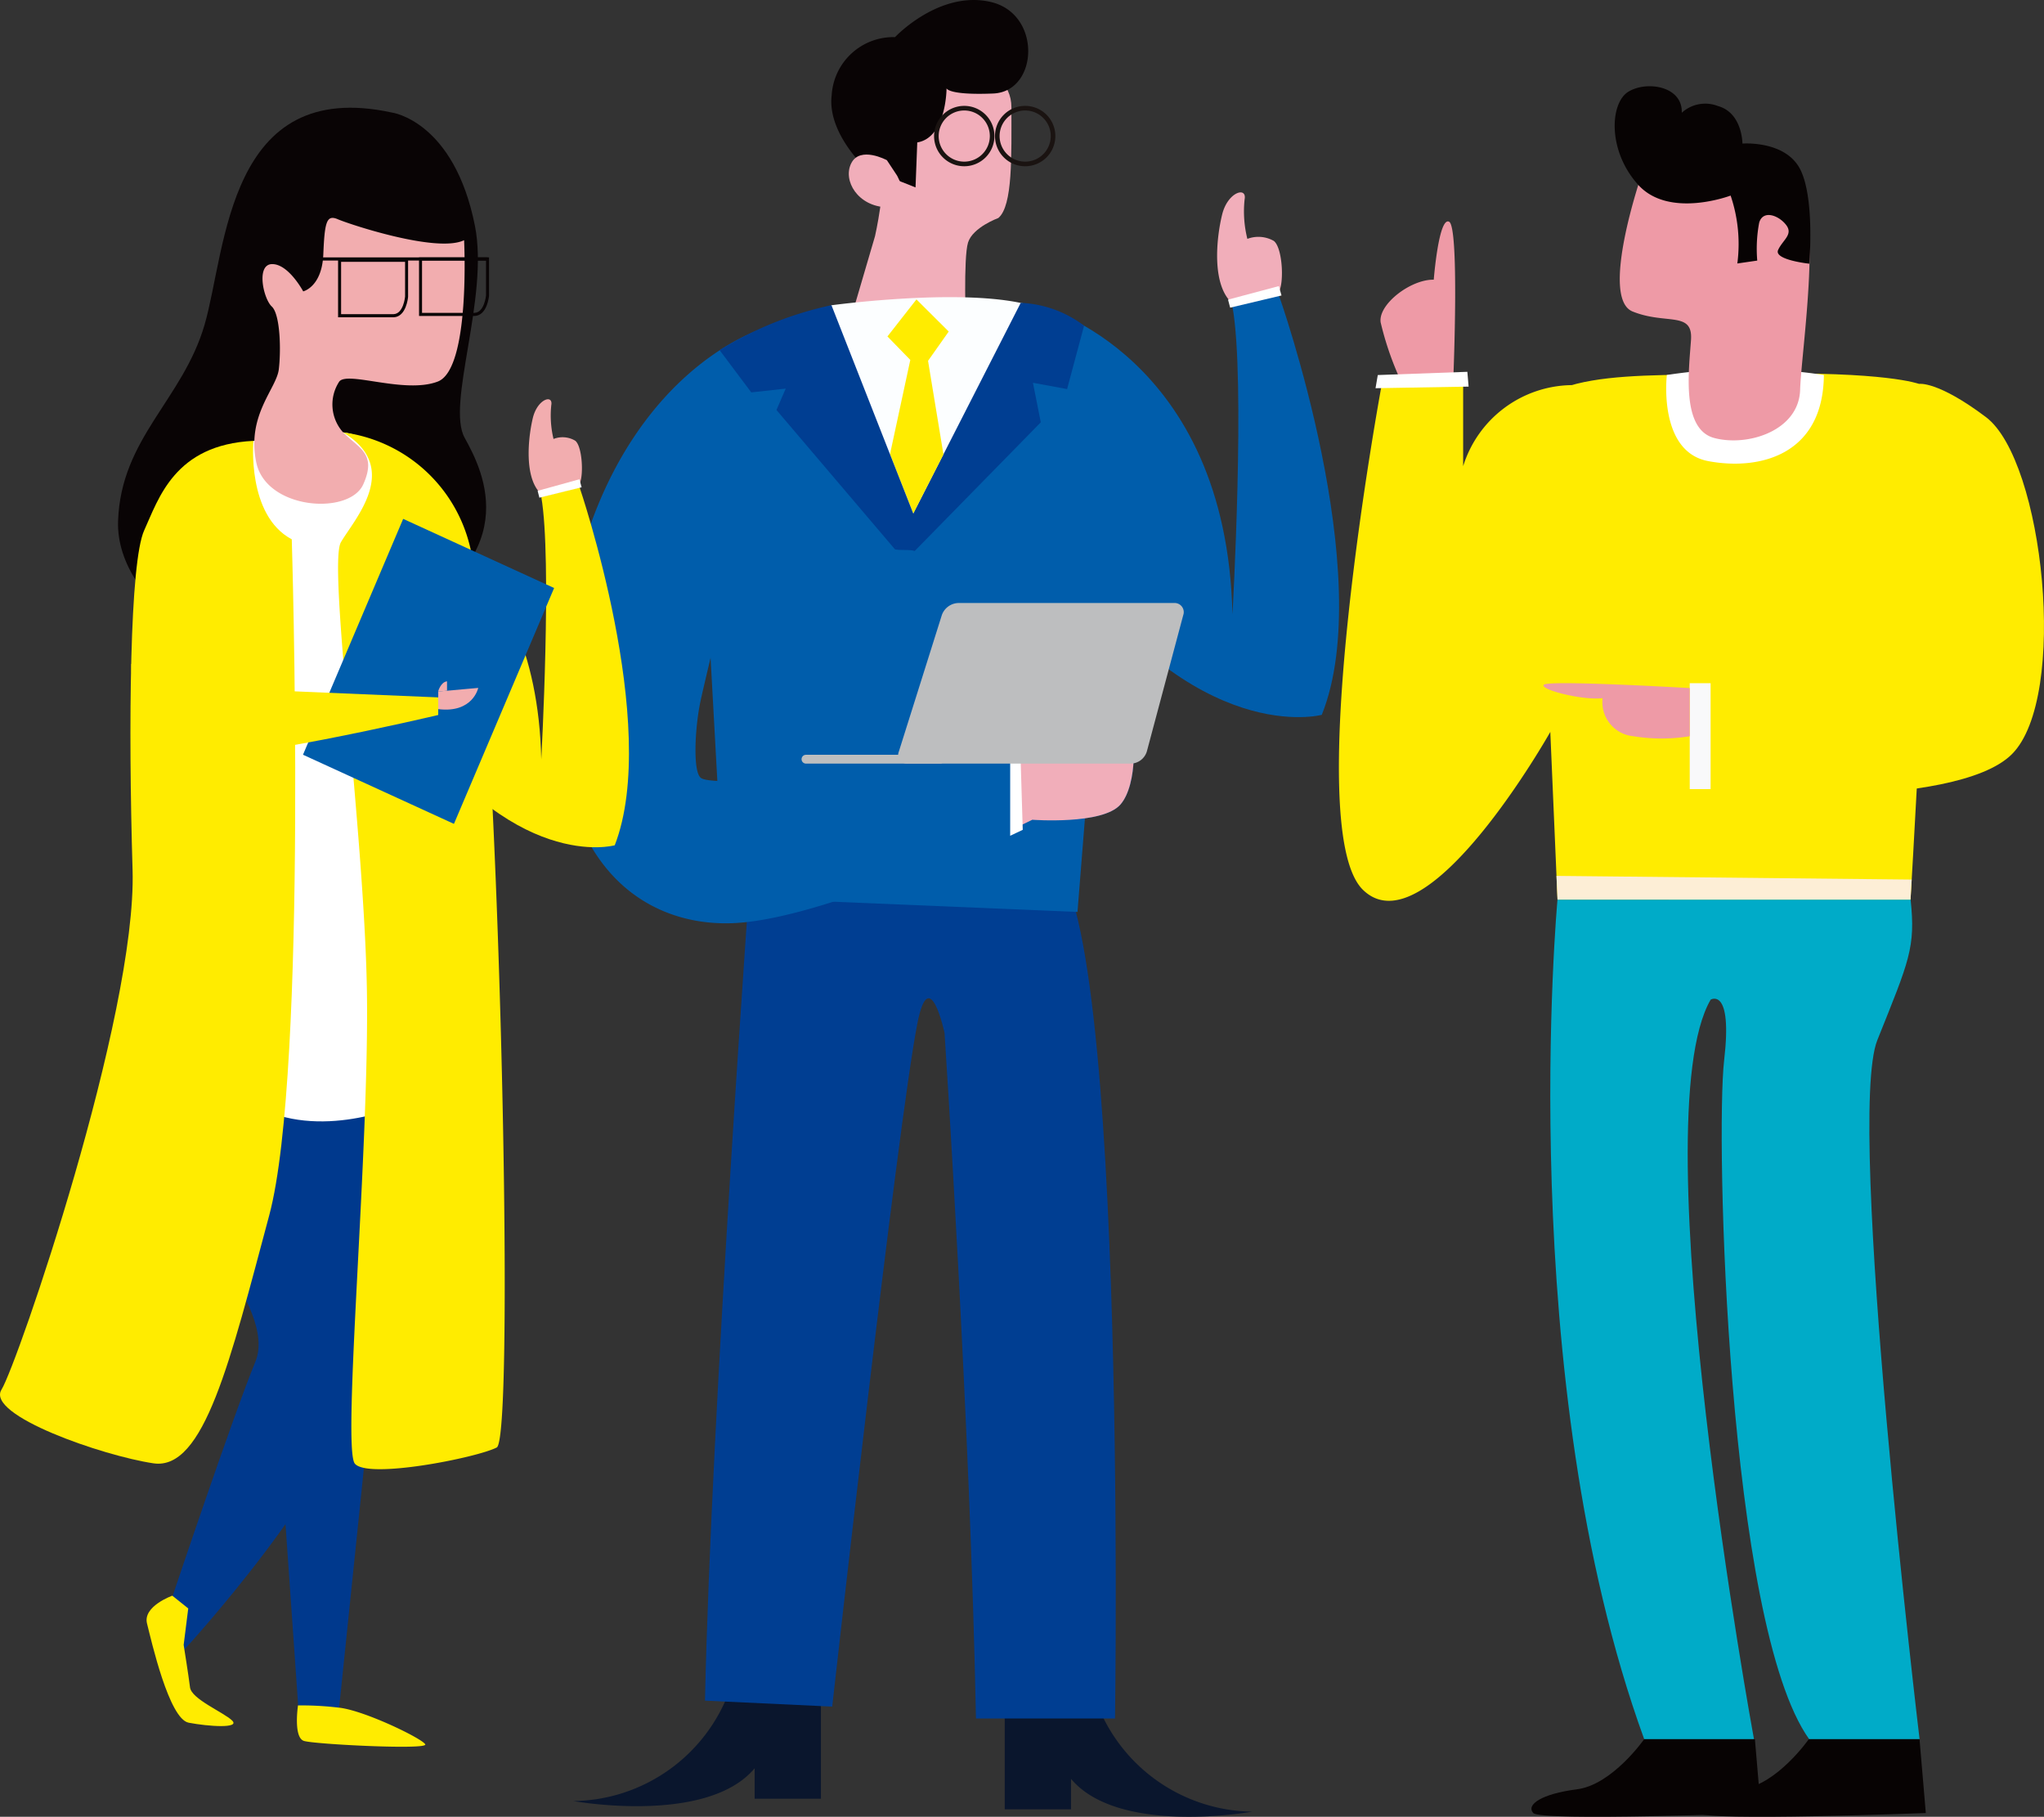
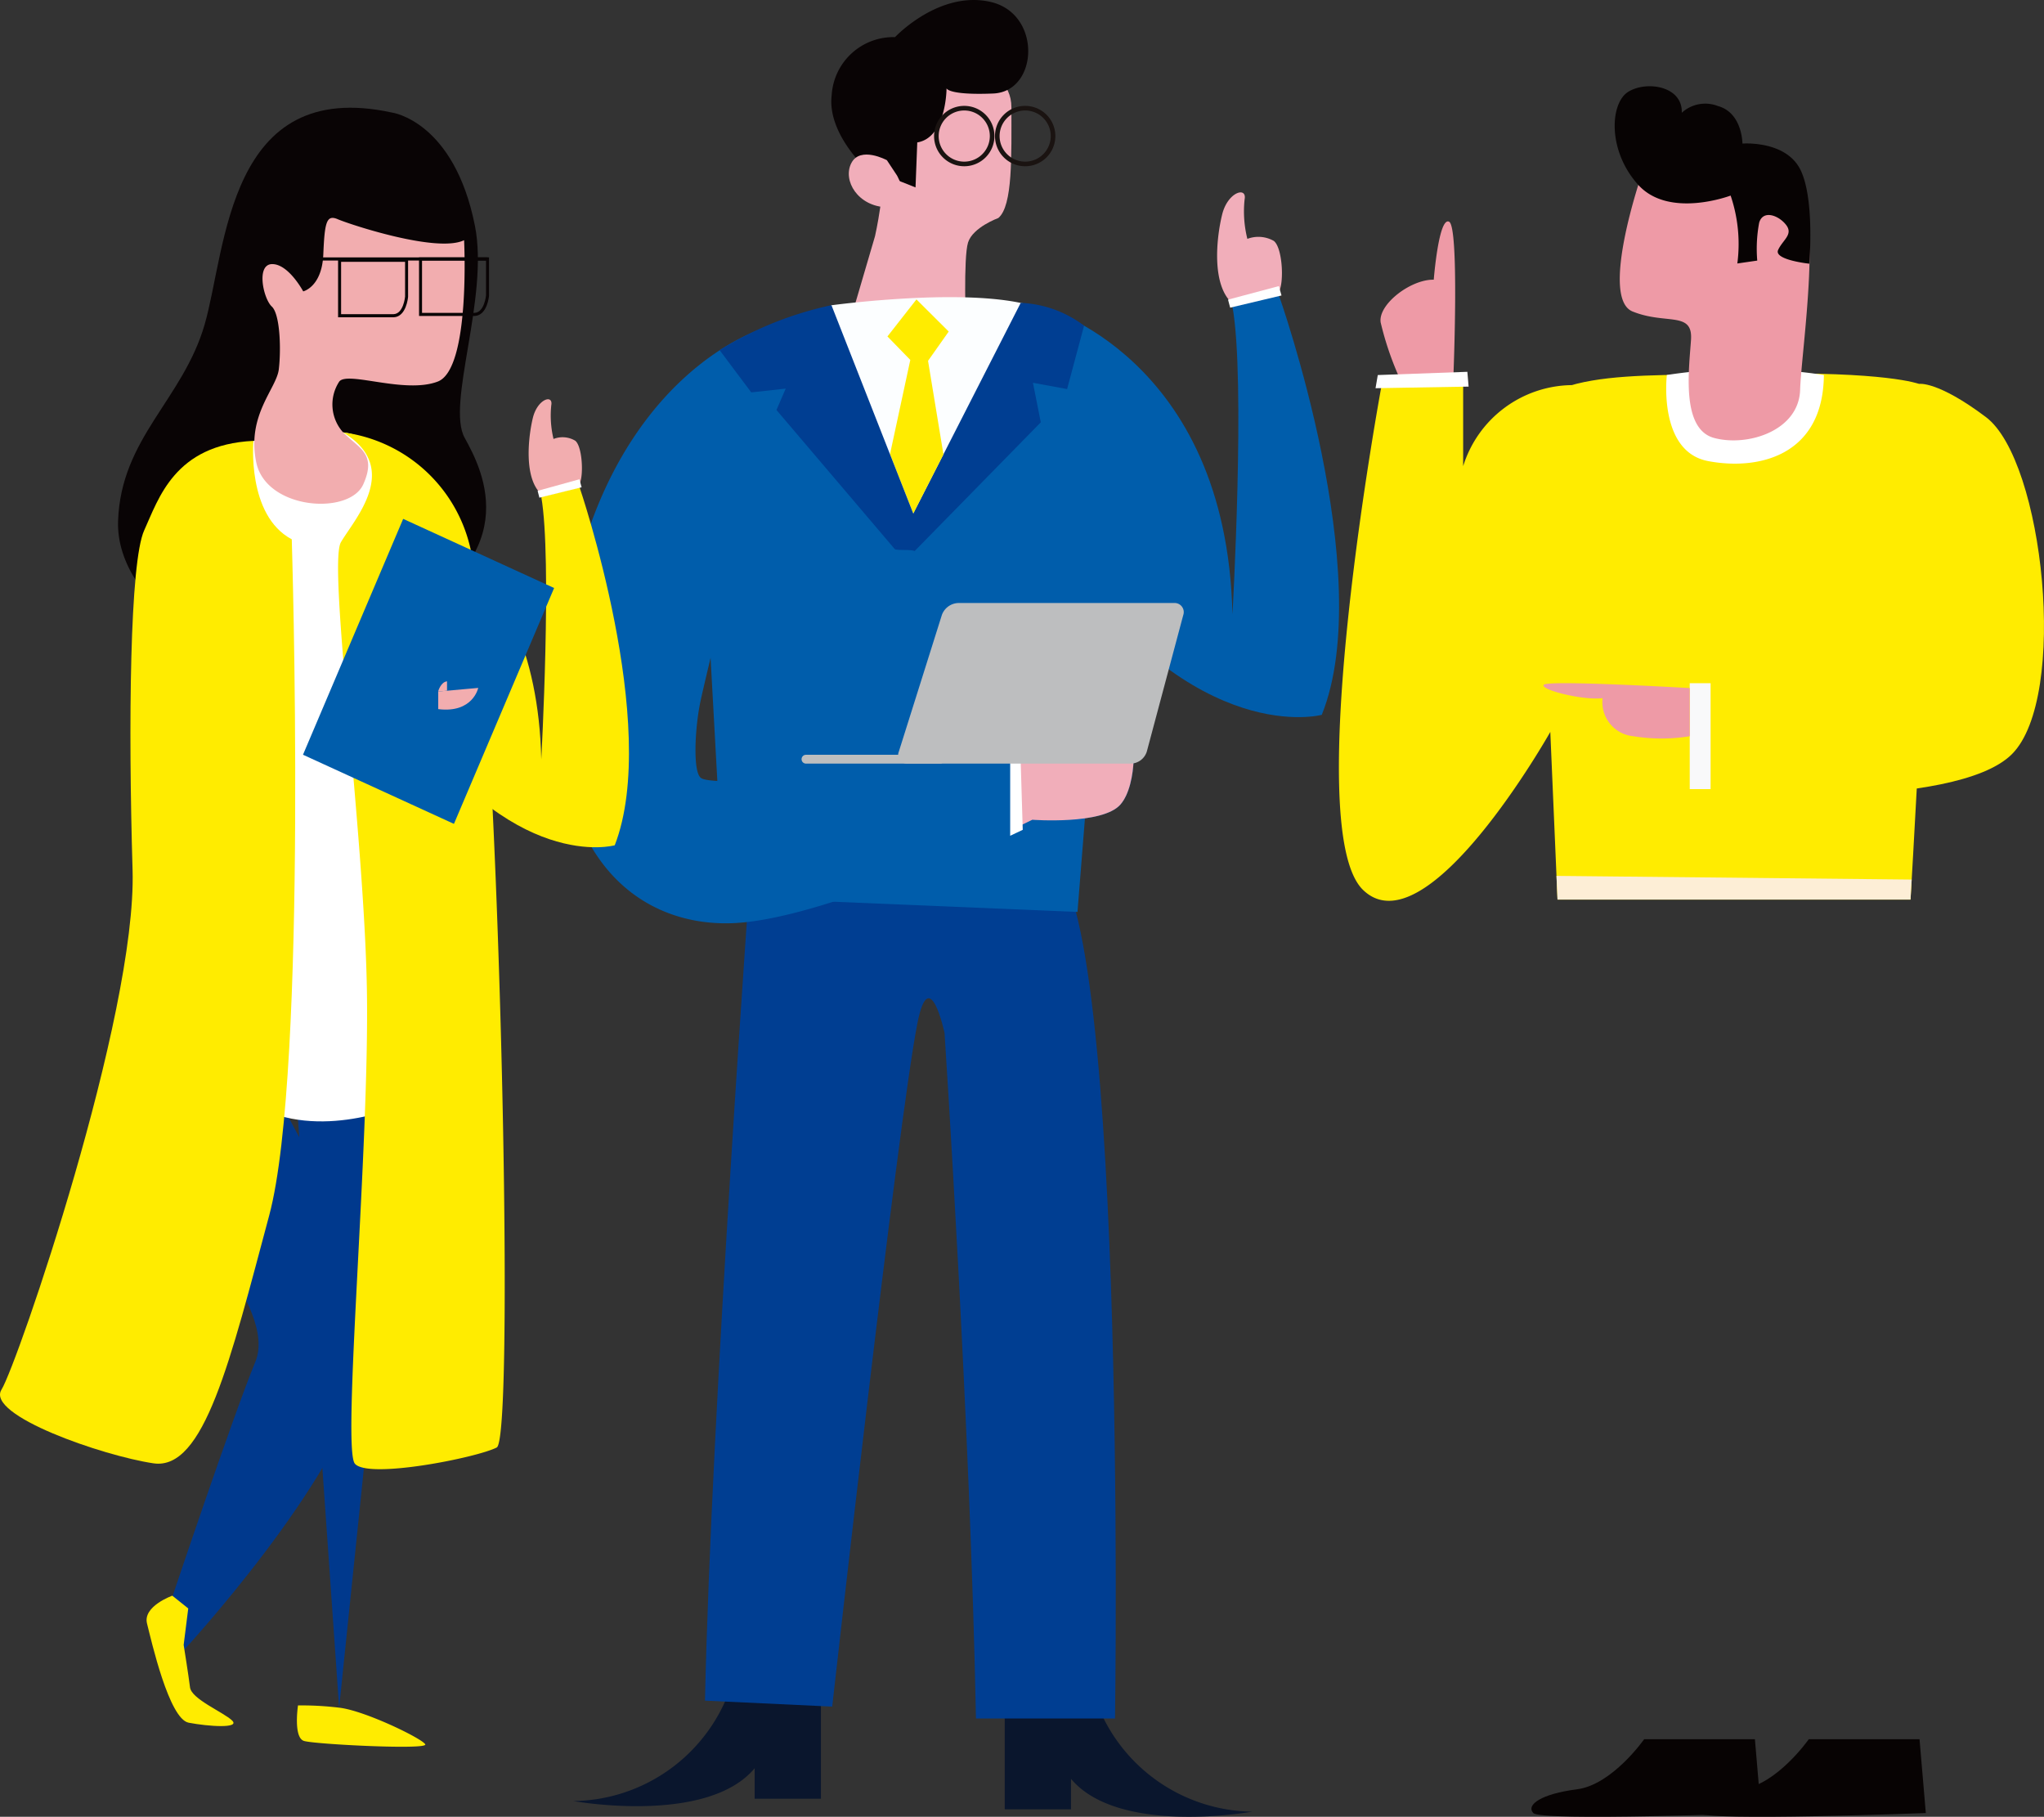
<svg xmlns="http://www.w3.org/2000/svg" width="162.641" height="144.538" viewBox="0 0 162.641 144.538">
  <rect x="0" y="0" width="162.641" height="144.538" fill="#333333" stroke="none" />
  <g id="グループ_814" data-name="グループ 814" transform="translate(2102.676 271.59)">
    <g id="グループ_1836" data-name="グループ 1836">
      <g id="グループ_796" data-name="グループ 796" transform="translate(-1996.139 -264.727)">
        <path id="パス_1386" data-name="パス 1386" d="M-2001.733-243.411a24.584,24.584,0,0,1-1.394-4.18c-.217-1.437,2.4-3.44,4.225-3.4,0,0,.392-5.007,1.218-4.615s.349,12.192.349,12.192Z" transform="translate(2006.449 266.38)" fill="#ee9aa6" />
-         <path id="パス_1387" data-name="パス 1387" d="M-1990.324-206.742s-3.524,38.152,6.9,66.8h8.734s-9.04-49.183-3.448-58.835c0,0,1.762-1.073,1.073,4.826s.229,44.867,6.767,54.009h8.785s-5.9-49.285-3.361-55.618,3.054-7.354,2.646-11.185Z" transform="translate(2007.717 271.444)" fill="#00abc8" />
        <path id="パス_1388" data-name="パス 1388" d="M-1961.229-243.838s-2.6-1.009-13.074-.8-17.57-.534-19.459,5.3,3.206,23.2,3.206,23.2l.573,13.33h28.091s1.329-22.626,1.329-27.426" transform="translate(2007.377 267.515)" fill="#ffec00" />
        <path id="パス_1389" data-name="パス 1389" d="M-1962.766-243.915s1.468-.269,5.337,2.643c4.6,3.463,6.589,22.293,2.068,26.814s-23.979,3.141-23.979,3.141v-8.734s15.169,2.451,16.088-.842.307-22.907.307-22.907Z" transform="translate(2008.914 267.593)" fill="#ffec00" />
        <path id="パス_1390" data-name="パス 1390" d="M-1987.635-243.827a9.174,9.174,0,0,0-8.618,6.452v-6.452h-6.486s-6.538,35.257-1.481,40.16,14.9-12.564,14.9-12.564Z" transform="translate(2006.139 267.602)" fill="#ffec00" />
        <path id="パス_1391" data-name="パス 1391" d="M-2003.319-244.528l-.179,1.047,7.406-.128-.1-1.177Z" transform="translate(2006.412 267.503)" fill="#fff" />
        <path id="パス_1392" data-name="パス 1392" d="M-1982.489-244.512s-.728,6.083,3.279,6.849,9.165-.419,9.216-6.849A41.069,41.069,0,0,0-1982.489-244.512Z" transform="translate(2008.583 267.482)" fill="#fff" />
        <path id="パス_1393" data-name="パス 1393" d="M-1984.152-258.718s-3.372,9.805-.715,10.878,4.8-.051,4.648,2.247-.818,7.1,1.839,7.814,6.741-.562,6.843-3.831,1.992-15.22-.613-16.65a47.1,47.1,0,0,0-8.75-3.37C-1981.463-261.629-1984.152-258.718-1984.152-258.718Z" transform="translate(2008.236 265.759)" fill="#ee9aa6" />
        <path id="パス_1394" data-name="パス 1394" d="M-1976.495-251.273l1.584-.23a11.218,11.218,0,0,1,.153-3.014c.306-1.047,1.557-.587,2.145.179s-.28,1.2-.638,1.992,2.482,1.091,2.482,1.091.455-5.28-.746-7.552-4.574-2.005-4.574-2.005,0-2.451-1.953-2.987a2.766,2.766,0,0,0-2.874.536c.075-2.159-2.873-2.567-4.29-1.648s-1.63,4.674.827,7.385,7.349.851,7.349.851A11.961,11.961,0,0,1-1976.495-251.273Z" transform="translate(2008.198 265.371)" fill="#070303" />
        <rect id="長方形_460" data-name="長方形 460" width="1.66" height="8.427" transform="translate(27.915 47.49)" fill="#f9f9fa" />
        <path id="パス_1395" data-name="パス 1395" d="M-1979.752-221.95s-11.223-.651-11.606-.268,3.1,1.265,4.674,1.073a2.716,2.716,0,0,0,2.451,3.026,13.87,13.87,0,0,0,4.482,0Z" transform="translate(2007.667 269.828)" fill="#ee9aa6" />
        <path id="パス_1396" data-name="パス 1396" d="M-1990.451-208.447l28.263.292-.092,1.59h-28.09Z" transform="translate(2007.763 271.267)" fill="#fdeed6" />
        <g id="グループ_794" data-name="グループ 794" transform="translate(15.319 131.505)">
          <path id="パス_1397" data-name="パス 1397" d="M-1983.29-146.209s-2.536,3.626-5.346,3.984-4.08,1.226-3.473,1.89,18.133,0,18.133,0l-.5-5.874Z" transform="translate(1992.258 146.209)" fill="#070303" />
        </g>
        <g id="グループ_795" data-name="グループ 795" transform="translate(28.419 131.505)">
          <path id="パス_1398" data-name="パス 1398" d="M-1971.42-146.209s-2.535,3.626-5.346,3.984-4.079,1.226-3.472,1.89,18.132,0,18.132,0l-.5-5.874Z" transform="translate(1980.387 146.209)" fill="#070303" />
        </g>
      </g>
      <g id="グループ_802" data-name="グループ 802" transform="translate(-2058.192 -271.59)">
        <g id="グループ_800" data-name="グループ 800">
          <path id="パス_1399" data-name="パス 1399" d="M-2039.359-253.281s.905-3.961.511-5.887-.786-4.326,1.692-6.488,8.65-1.73,8.65,2.123.118,7.844-1.042,8.808c0,0-2.027.734-2.408,1.945s-.173,6.815-.173,6.815l-9.651.934Z" transform="translate(2064.5 272.07)" fill="#f1aeba" />
          <path id="パス_1400" data-name="パス 1400" d="M-2040.085-258.284s-2.979-2.772-2.624-5.721a4.92,4.92,0,0,1,5.042-4.631s3.509-3.746,7.609-2.8,3.8,7.137.206,7.285-3.716-.413-3.716-.413,0,3.922-2.33,4.305l-.138,3.579Z" transform="translate(2064.401 271.59)" fill="#090405" />
          <path id="パス_1401" data-name="パス 1401" d="M-2038.447-260s-2.123-1.15-2.831.236.531,3.45,2.831,3.509.8-2.536.8-2.536Z" transform="translate(2064.532 272.744)" fill="#f1aeba" />
          <g id="グループ_797" data-name="グループ 797" transform="translate(30.023 8.607)">
            <path id="パス_1402" data-name="パス 1402" d="M-2030.726-261.573a2.219,2.219,0,0,1-2.219,2.218,2.218,2.218,0,0,1-2.218-2.218,2.218,2.218,0,0,1,2.218-2.218A2.219,2.219,0,0,1-2030.726-261.573Z" transform="translate(2035.163 263.791)" fill="none" stroke="#1a1311" stroke-miterlimit="10" stroke-width="0.367" />
            <path id="パス_1403" data-name="パス 1403" d="M-2026.334-261.573a2.218,2.218,0,0,1-2.218,2.218,2.219,2.219,0,0,1-2.219-2.218,2.219,2.219,0,0,1,2.219-2.218A2.218,2.218,0,0,1-2026.334-261.573Z" transform="translate(2035.618 263.791)" fill="none" stroke="#1a1311" stroke-miterlimit="10" stroke-width="0.367" />
          </g>
          <g id="グループ_798" data-name="グループ 798" transform="translate(52.362 15.306)">
            <path id="パス_1404" data-name="パス 1404" d="M-2013.656-248.844s2.42-1.175,3.271-.782.817-3.6-.029-4.236a2.48,2.48,0,0,0-2.1-.161,8.957,8.957,0,0,1-.219-3.145c.2-1.042-1.338-.592-1.783,1.19S-2015.419-250.315-2013.656-248.844Z" transform="translate(2014.921 257.721)" fill="#f1aeba" />
          </g>
          <path id="パス_1405" data-name="パス 1405" d="M-2048.915-149.709a13.419,13.419,0,0,1-12.418,8.781s10.623,1.93,14.423-2.61v2.425h5.273v-8.015Z" transform="translate(2062.475 284.215)" fill="#0a162d" />
          <path id="パス_1406" data-name="パス 1406" d="M-2022.956-148.944a13.419,13.419,0,0,0,12.419,8.78s-10.623,1.93-14.423-2.611v2.427h-5.273v-8.015Z" transform="translate(2065.696 284.294)" fill="#0a162d" />
          <path id="パス_1407" data-name="パス 1407" d="M-2048.156-209.77s-3.2,44.08-3.691,67.076l10.124.475s5.187-46.312,6.786-54.4c.954-4.82,2.153.806,2.153.806s2.045,31.031,2.5,54.541h11.064s1.069-69.511-5.844-68.5Z" transform="translate(2063.458 277.992)" fill="#003e92" />
          <path id="パス_1408" data-name="パス 1408" d="M-2020.055-228.788l-2.151,26.993-28.148-1.177-1.494-27.143,2.953-10.757,10.6-4.113,8.806.844,5.59,2.011Z" transform="translate(2063.458 274.346)" fill="#005dab" />
          <path id="パス_1409" data-name="パス 1409" d="M-2025.443-249.4l.246,1.656c-1.338,1.787-2.606,3.623-3.833,5.5-2.609,2.093-4.088,7.281-6.511,9.589-3.322-2.966-7.682-9.018-10.792-12.211a7.736,7.736,0,0,0-1.823-1.385,17.839,17.839,0,0,1,4.125-2.039l1.865-1.232s9.688-1.32,15.065-.184h0l1.658.309" transform="translate(2063.84 273.808)" fill="#fcfeff" />
          <path id="パス_1410" data-name="パス 1410" d="M-2027.308-249.393s14.712,3.9,15.186,24.468c0,0,1.055-18.667,0-24.468l3.7-.9s7.887,22.239,3.406,33.366c0,0-9.958,2.7-20.714-12.643l-1.029-5.59s-2.531-5.774-2.61-6.011-.791-3.718-.791-3.718Z" transform="translate(2065.705 273.797)" fill="#005dab" />
          <path id="パス_1411" data-name="パス 1411" d="M-2023.1-247.941a8.978,8.978,0,0,0-5.041-1.817l-10.006,19.607c.328.1,1.257,0,1.566.139l10.037-10.242-.625-3.145,2.717.5Z" transform="translate(2064.876 273.852)" fill="#003e92" />
          <g id="グループ_799" data-name="グループ 799" transform="translate(20.227 25.349)">
            <path id="パス_1412" data-name="パス 1412" d="M-2044.038-248.607l.024-.013-.025.012Z" transform="translate(2044.039 248.62)" fill="#e46177" />
          </g>
          <path id="パス_1413" data-name="パス 1413" d="M-2038.691-247.059l1.819,1.868-1.616,7.5,1.853,4.719,2.4-4.7-1.226-7.447,1.645-2.33-2.568-2.556Z" transform="translate(2064.821 273.826)" fill="#ffec00" />
          <path id="パス_1414" data-name="パス 1414" d="M-2017.169-216.316c-.685-.211-4.007,1.53-4.007,1.53s1-1.53.184-1.793-3.006,1.08-4.324,3.006c0,0-10.151.526-15.055,1.107s-10.019.791-10.7.317-.474-4.06-.052-6.064,2.583-10.758,2.583-10.758l.487-.084a6.06,6.06,0,0,1,.9-2.012c.036-.051.068-.1.1-.156a7.24,7.24,0,0,1,1.738-3.359c.312-.516.608-1.047.951-1.538.577-.825,1.176-1.651,1.828-2.429a8.289,8.289,0,0,1,.3-1.8,32.335,32.335,0,0,1-3.984-7.533c-4.406,1.562-13.715,7.867-15.819,25.027-2,16.346,5.588,22.568,13.5,22.253s23.834-8.226,23.834-8.226,5.59.422,7.013-1.213S-2016.484-216.105-2017.169-216.316Z" transform="translate(2062.368 274.046)" fill="#005dab" />
          <path id="パス_1415" data-name="パス 1415" d="M-2020.587-219.251c-.685-.211-4.007,1.53-4.007,1.53s1-1.53.184-1.793-3.006,1.08-4.324,3.006l-.637.034c.043,1.747.1,3.494.148,5.241.7-.332,1.095-.53,1.095-.53s5.59.422,7.013-1.213S-2019.9-219.04-2020.587-219.251Z" transform="translate(2065.785 276.981)" fill="#f1aeba" />
          <path id="パス_1416" data-name="パス 1416" d="M-2035.268-232.723l-6.625-16.867a28.163,28.163,0,0,0-8.9,3.575l2.519,3.363,2.743-.3-.737,1.7,9.43,11.087Z" transform="translate(2063.567 273.869)" fill="#003e92" />
          <path id="パス_1417" data-name="パス 1417" d="M-2029.841-217.129v6.389l1-.473-.178-5.916Z" transform="translate(2065.737 277.231)" fill="#fff" />
          <path id="パス_1418" data-name="パス 1418" d="M-2013.963-249.249l4.085-.97-.213-.746-4.043,1.078Z" transform="translate(2067.364 273.726)" fill="#fff" />
        </g>
        <g id="グループ_801" data-name="グループ 801" transform="translate(19.297 47.974)">
          <path id="パス_1419" data-name="パス 1419" d="M-2034.439-227.172a1.445,1.445,0,0,1,1.291-.947h17.179a.725.725,0,0,1,.736.958l-2.9,10.859a1.365,1.365,0,0,1-1.248.959h-17.792a.687.687,0,0,1-.694-.947Z" transform="translate(2045.604 228.119)" fill="#bdbebf" />
          <path id="パス_1420" data-name="パス 1420" d="M-2033.506-216.826a.35.35,0,0,1-.35.35h-10.676a.35.35,0,0,1-.35-.35h0a.35.35,0,0,1,.35-.351h10.676a.35.35,0,0,1,.35.351Z" transform="translate(2044.882 229.252)" fill="#bdbebf" />
        </g>
      </g>
      <g id="グループ_813" data-name="グループ 813" transform="translate(-2102.676 -263.02)">
        <g id="グループ_804" data-name="グループ 804" transform="translate(28.242 23.195)">
          <g id="グループ_803" data-name="グループ 803" transform="translate(13.822)">
            <path id="パス_1421" data-name="パス 1421" d="M-2063.52-235.227s1.99-1,2.689-.669.672-3.076-.024-3.615a1.968,1.968,0,0,0-1.725-.138,7.928,7.928,0,0,1-.179-2.685c.166-.889-1.1-.505-1.467,1.016S-2064.969-236.483-2063.52-235.227Z" transform="translate(2064.56 242.806)" fill="#f2adaf" />
          </g>
          <path id="パス_1422" data-name="パス 1422" d="M-2074.744-235.7s12.1,3.332,12.486,20.889c0,0,.867-15.936,0-20.889l3.046-.765s6.485,18.987,2.8,28.486c0,0-8.186,2.306-17.03-10.793l-.845-4.772s-2.082-4.93-2.146-5.133-.65-3.174-.65-3.174Z" transform="translate(2077.085 243.463)" fill="#ffec00" />
          <path id="パス_1423" data-name="パス 1423" d="M-2063.772-235.573l3.359-.828-.176-.637-3.324.92Z" transform="translate(2078.45 243.403)" fill="#fff" />
        </g>
-         <path id="パス_1424" data-name="パス 1424" d="M-2072.382-194.148l-5.212,50.4h-3.247l-3.467-49.574Z" transform="translate(2104.579 271.041)" fill="#00398d" />
+         <path id="パス_1424" data-name="パス 1424" d="M-2072.382-194.148l-5.212,50.4l-3.467-49.574Z" transform="translate(2104.579 271.041)" fill="#00398d" />
        <path id="パス_1425" data-name="パス 1425" d="M-2090.289-183.924s8.463,8.25,6.651,12.645-6.651,18.834-6.651,18.834l.949,4.125s12.438-13.453,14.338-21.972-8.032-23.855-8.032-23.855Z" transform="translate(2103.959 271.041)" fill="#00398d" />
        <path id="パス_1426" data-name="パス 1426" d="M-2072.367-263.439s4.94.663,6.6,9.011c1.136,5.721-2.3,14.191-.817,16.866s5.073,9.654-6.521,15.238-21.284-1.978-21.059-8.608,5.153-9.655,6.889-15.645S-2085.474-266.289-2072.367-263.439Z" transform="translate(2103.558 263.824)" fill="#090405" />
        <path id="パス_1427" data-name="パス 1427" d="M-2072.2-186.919s-6.65,2.959-11.833,0-3.417-33.991-3.5-36.413.518-9.327.518-9.327l2.965-7.085,7.14-.674s6.477.5,6.564,10.36-1.555,9.776-1.555,9.776l-1.3,3.5,1.258,26.368Z" transform="translate(2104.221 266.248)" fill="#fff" />
        <g id="グループ_809" data-name="グループ 809" transform="translate(20.229 8.764)">
          <path id="パス_1428" data-name="パス 1428" d="M-2067.647-254.107s.522,10.237-2.091,11.244-7.169-.853-7.841,0a3.318,3.318,0,0,0,.308,4.047c1.2,1.242,2.716,1.653,1.6,4.134s-7.729,2.016-8.512-1.745,1.605-5.855,1.792-7.405.113-4.381-.559-5-1.271-3.374.036-3.374,2.465,2.171,2.465,2.171,1.494-.349,1.6-2.947.262-3.178,1.157-2.791S-2069.813-253.06-2067.647-254.107Z" transform="translate(2084.346 255.883)" fill="#f2adaf" />
          <g id="グループ_808" data-name="グループ 808" transform="translate(5.036 3.143)">
            <g id="グループ_805" data-name="グループ 805" transform="translate(8.077)">
              <path id="パス_1429" data-name="パス 1429" d="M-2072.463-253.035h5.571v3.028c0,.065-.14,1.588-1.142,1.633h-4.427Zm.24.249v4.163h4.184c.785-.036.906-1.392.907-1.394v-2.769Z" transform="translate(2072.463 253.035)" fill="#090405" />
            </g>
            <g id="グループ_806" data-name="グループ 806" transform="translate(1.64 0.104)">
              <path id="パス_1430" data-name="パス 1430" d="M-2078.3-252.941h5.571v3.028c-.005.065-.14,1.588-1.141,1.634h-4.43Zm.241.249v4.163h4.183c.786-.038.906-1.393.907-1.395v-2.769Z" transform="translate(2078.296 252.941)" fill="#090405" />
            </g>
            <g id="グループ_807" data-name="グループ 807" transform="translate(0 0)">
              <rect id="長方形_461" data-name="長方形 461" width="13.528" height="0.25" fill="#090405" />
            </g>
          </g>
        </g>
        <path id="パス_1431" data-name="パス 1431" d="M-2077.9-240.418a11.97,11.97,0,0,1,10.1,9.1c2.16,8.43,3.677,70.851,2.123,71.658s-10.252,2.54-11.289,1.285,1.186-25.232.957-37.8-3.1-33.706-2.068-35.5S-2073.177-237.565-2077.9-240.418Z" transform="translate(2105.201 266.248)" fill="#ffec00" />
        <path id="パス_1432" data-name="パス 1432" d="M-2082.512-239.807s-.547,5.922,3.052,7.832c0,0,1.315,42.182-1.793,53.781s-5.183,20.328-9.213,19.731-13.358-3.826-12.092-5.859,10.778-29.747,10.431-41.346-.219-24.513.927-27.025S-2088.788-239.508-2082.512-239.807Z" transform="translate(2102.676 266.311)" fill="#ffec00" />
        <path id="パス_1433" data-name="パス 1433" d="M-2090.059-156.557s-2.36.838-2.014,2.213,1.755,7.593,3.311,7.892,4.145.479,3.454-.18-3.23-1.7-3.343-2.63-.506-3.38-.506-3.38l.365-2.9Z" transform="translate(2103.771 274.935)" fill="#ffec00" />
        <path id="パス_1434" data-name="パス 1434" d="M-2081.182-148.645s-.387,2.556.476,2.825,9.865.721,9.65.273-4.823-2.694-6.854-2.919A24.814,24.814,0,0,0-2081.182-148.645Z" transform="translate(2104.894 275.754)" fill="#ffec00" />
        <g id="グループ_810" data-name="グループ 810" transform="translate(24.109 32.71)">
          <path id="パス_1435" data-name="パス 1435" d="M-2080.83-215.419l12.011,5.5,7.971-18.765-12.011-5.5Z" transform="translate(2080.83 234.184)" fill="#005dab" />
        </g>
        <g id="グループ_812" data-name="グループ 812" transform="translate(10.45 39.893)">
          <g id="グループ_811" data-name="グループ 811">
-             <path id="パス_1436" data-name="パス 1436" d="M-2087.716-227.675l.365,6.24,18.563.78v1.4s-17.423,4.134-20.957,3.275-3.463-7.328-3.463-7.328Z" transform="translate(2093.207 227.675)" fill="#ffec00" />
            <path id="パス_1437" data-name="パス 1437" d="M-2071.079-221.713l3.183-.284s-.422,2.028-3.183,1.687Z" transform="translate(2095.499 228.263)" fill="#f2adaf" />
          </g>
          <path id="パス_1438" data-name="パス 1438" d="M-2071.079-221.692s.2-.724.7-.782v.747l-.7.063Z" transform="translate(2095.499 228.214)" fill="#f2adaf" />
        </g>
      </g>
    </g>
  </g>
</svg>